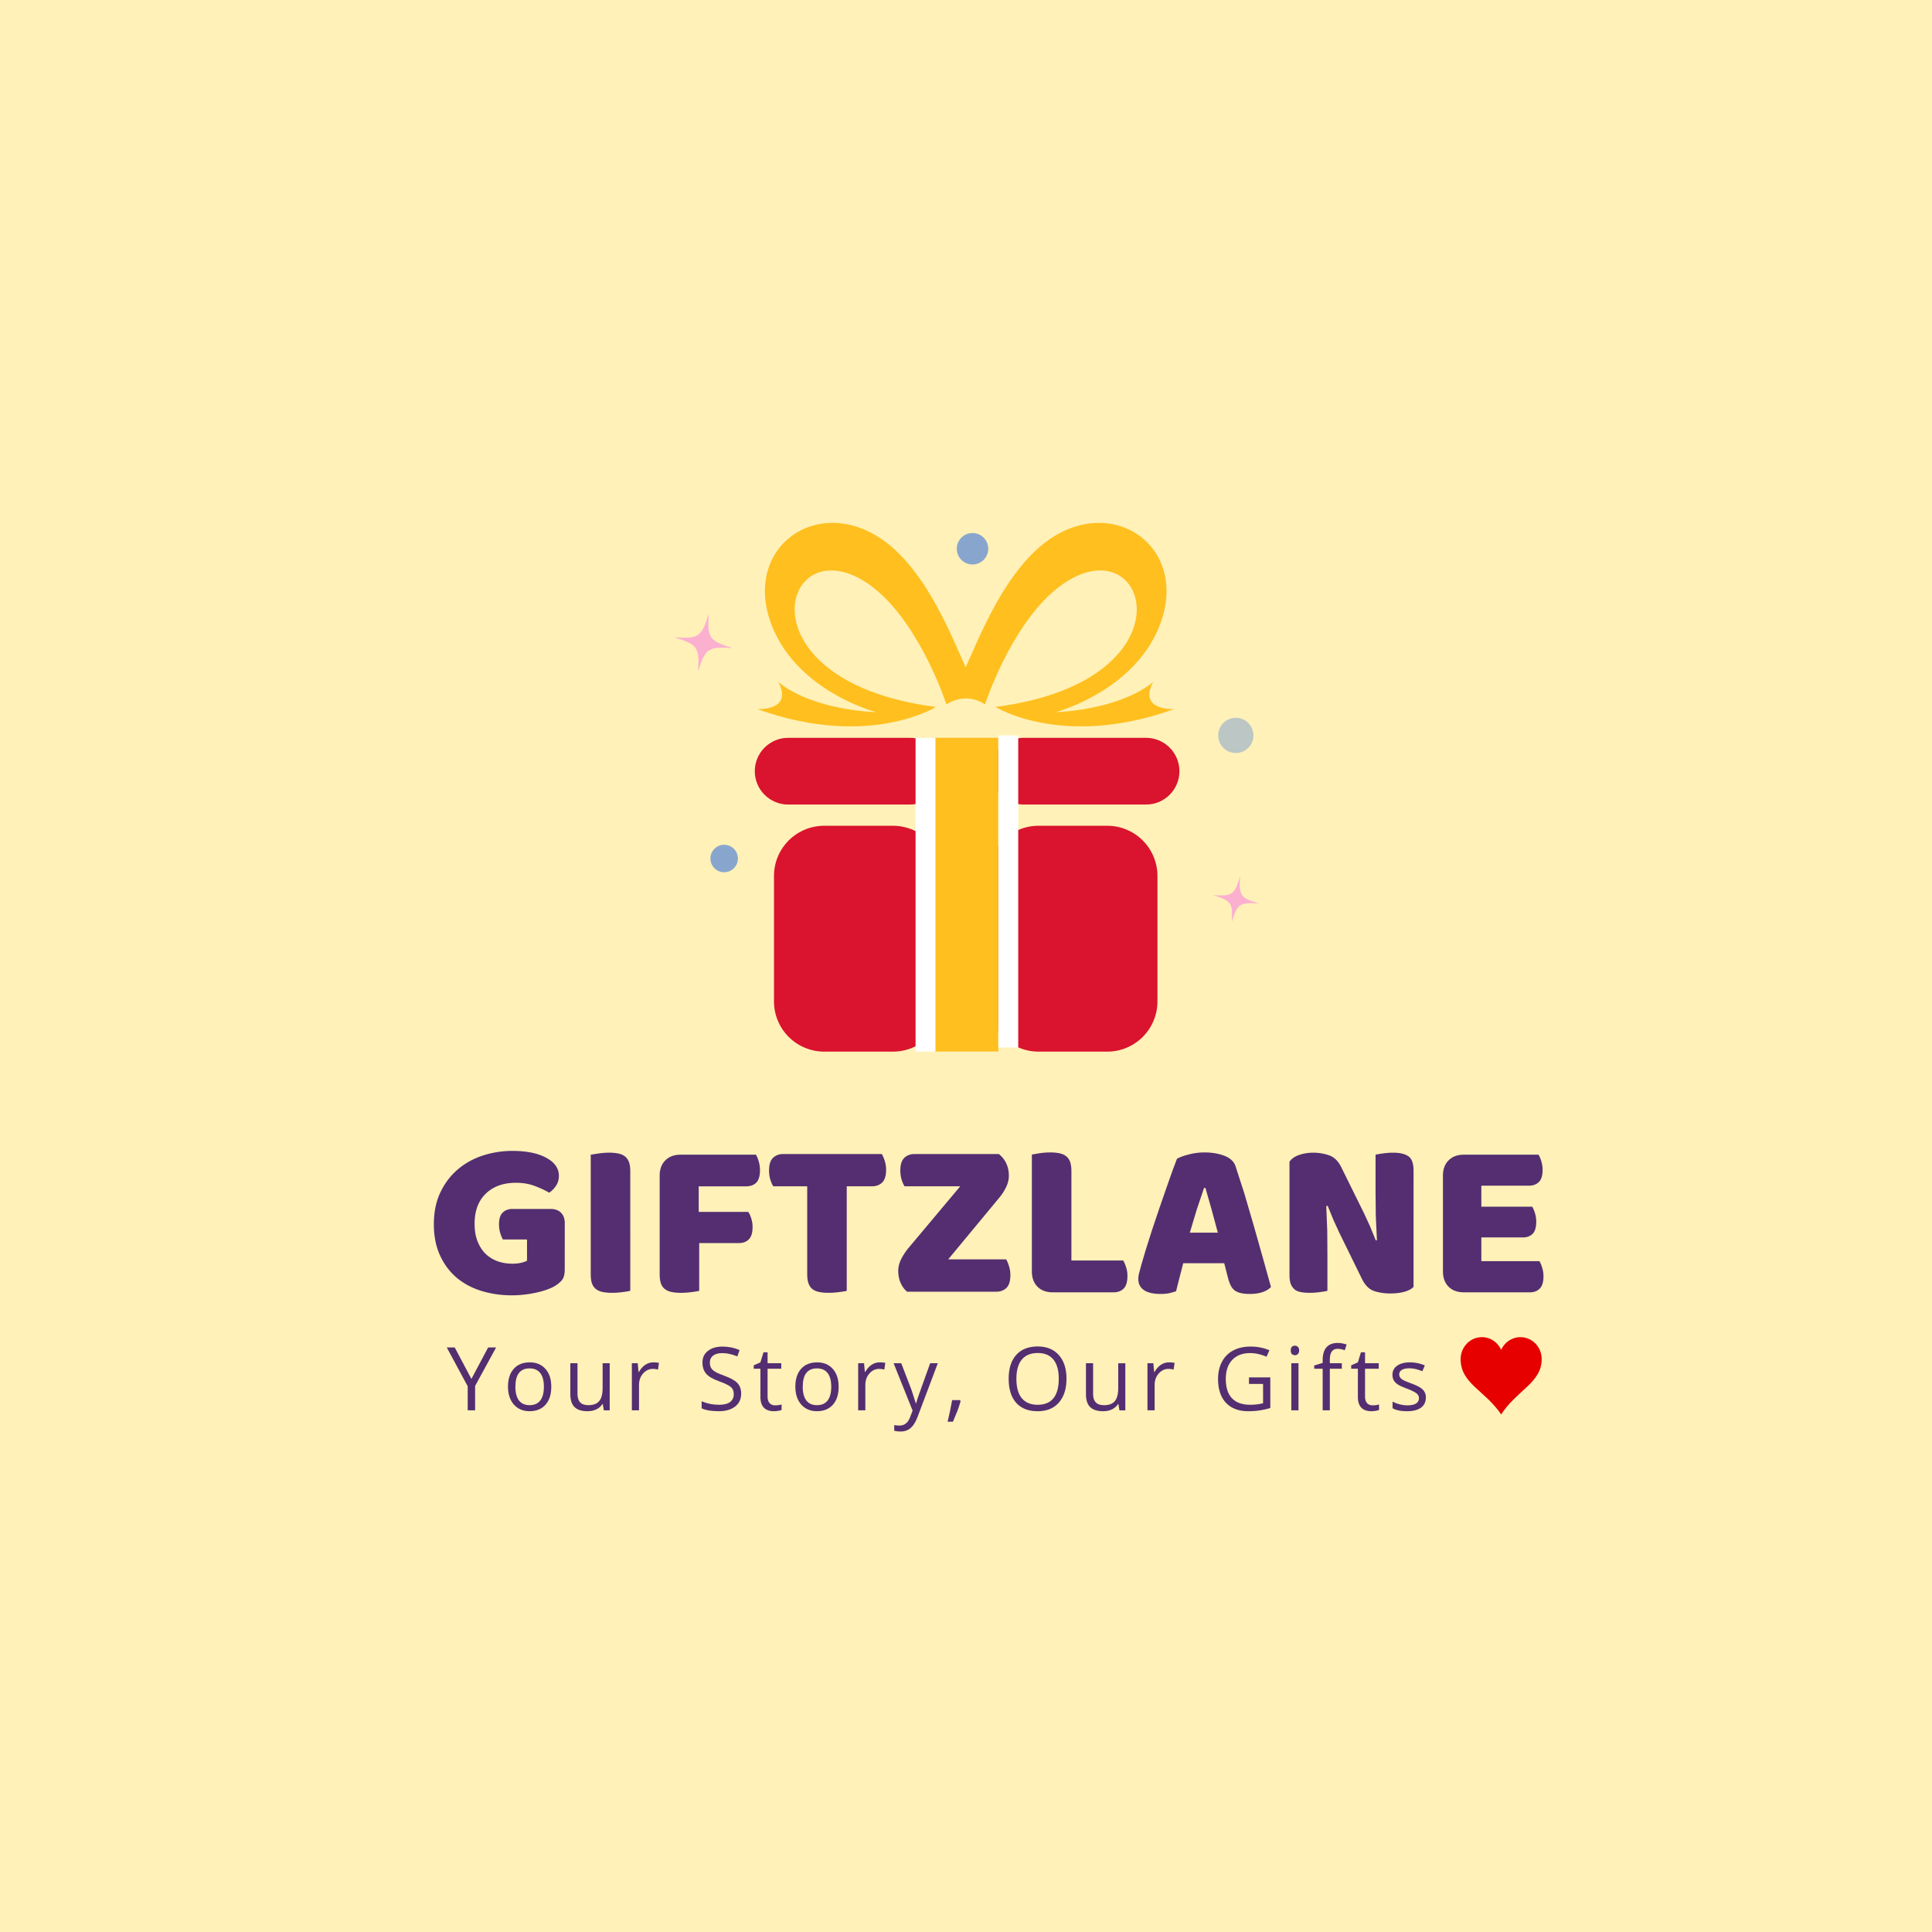
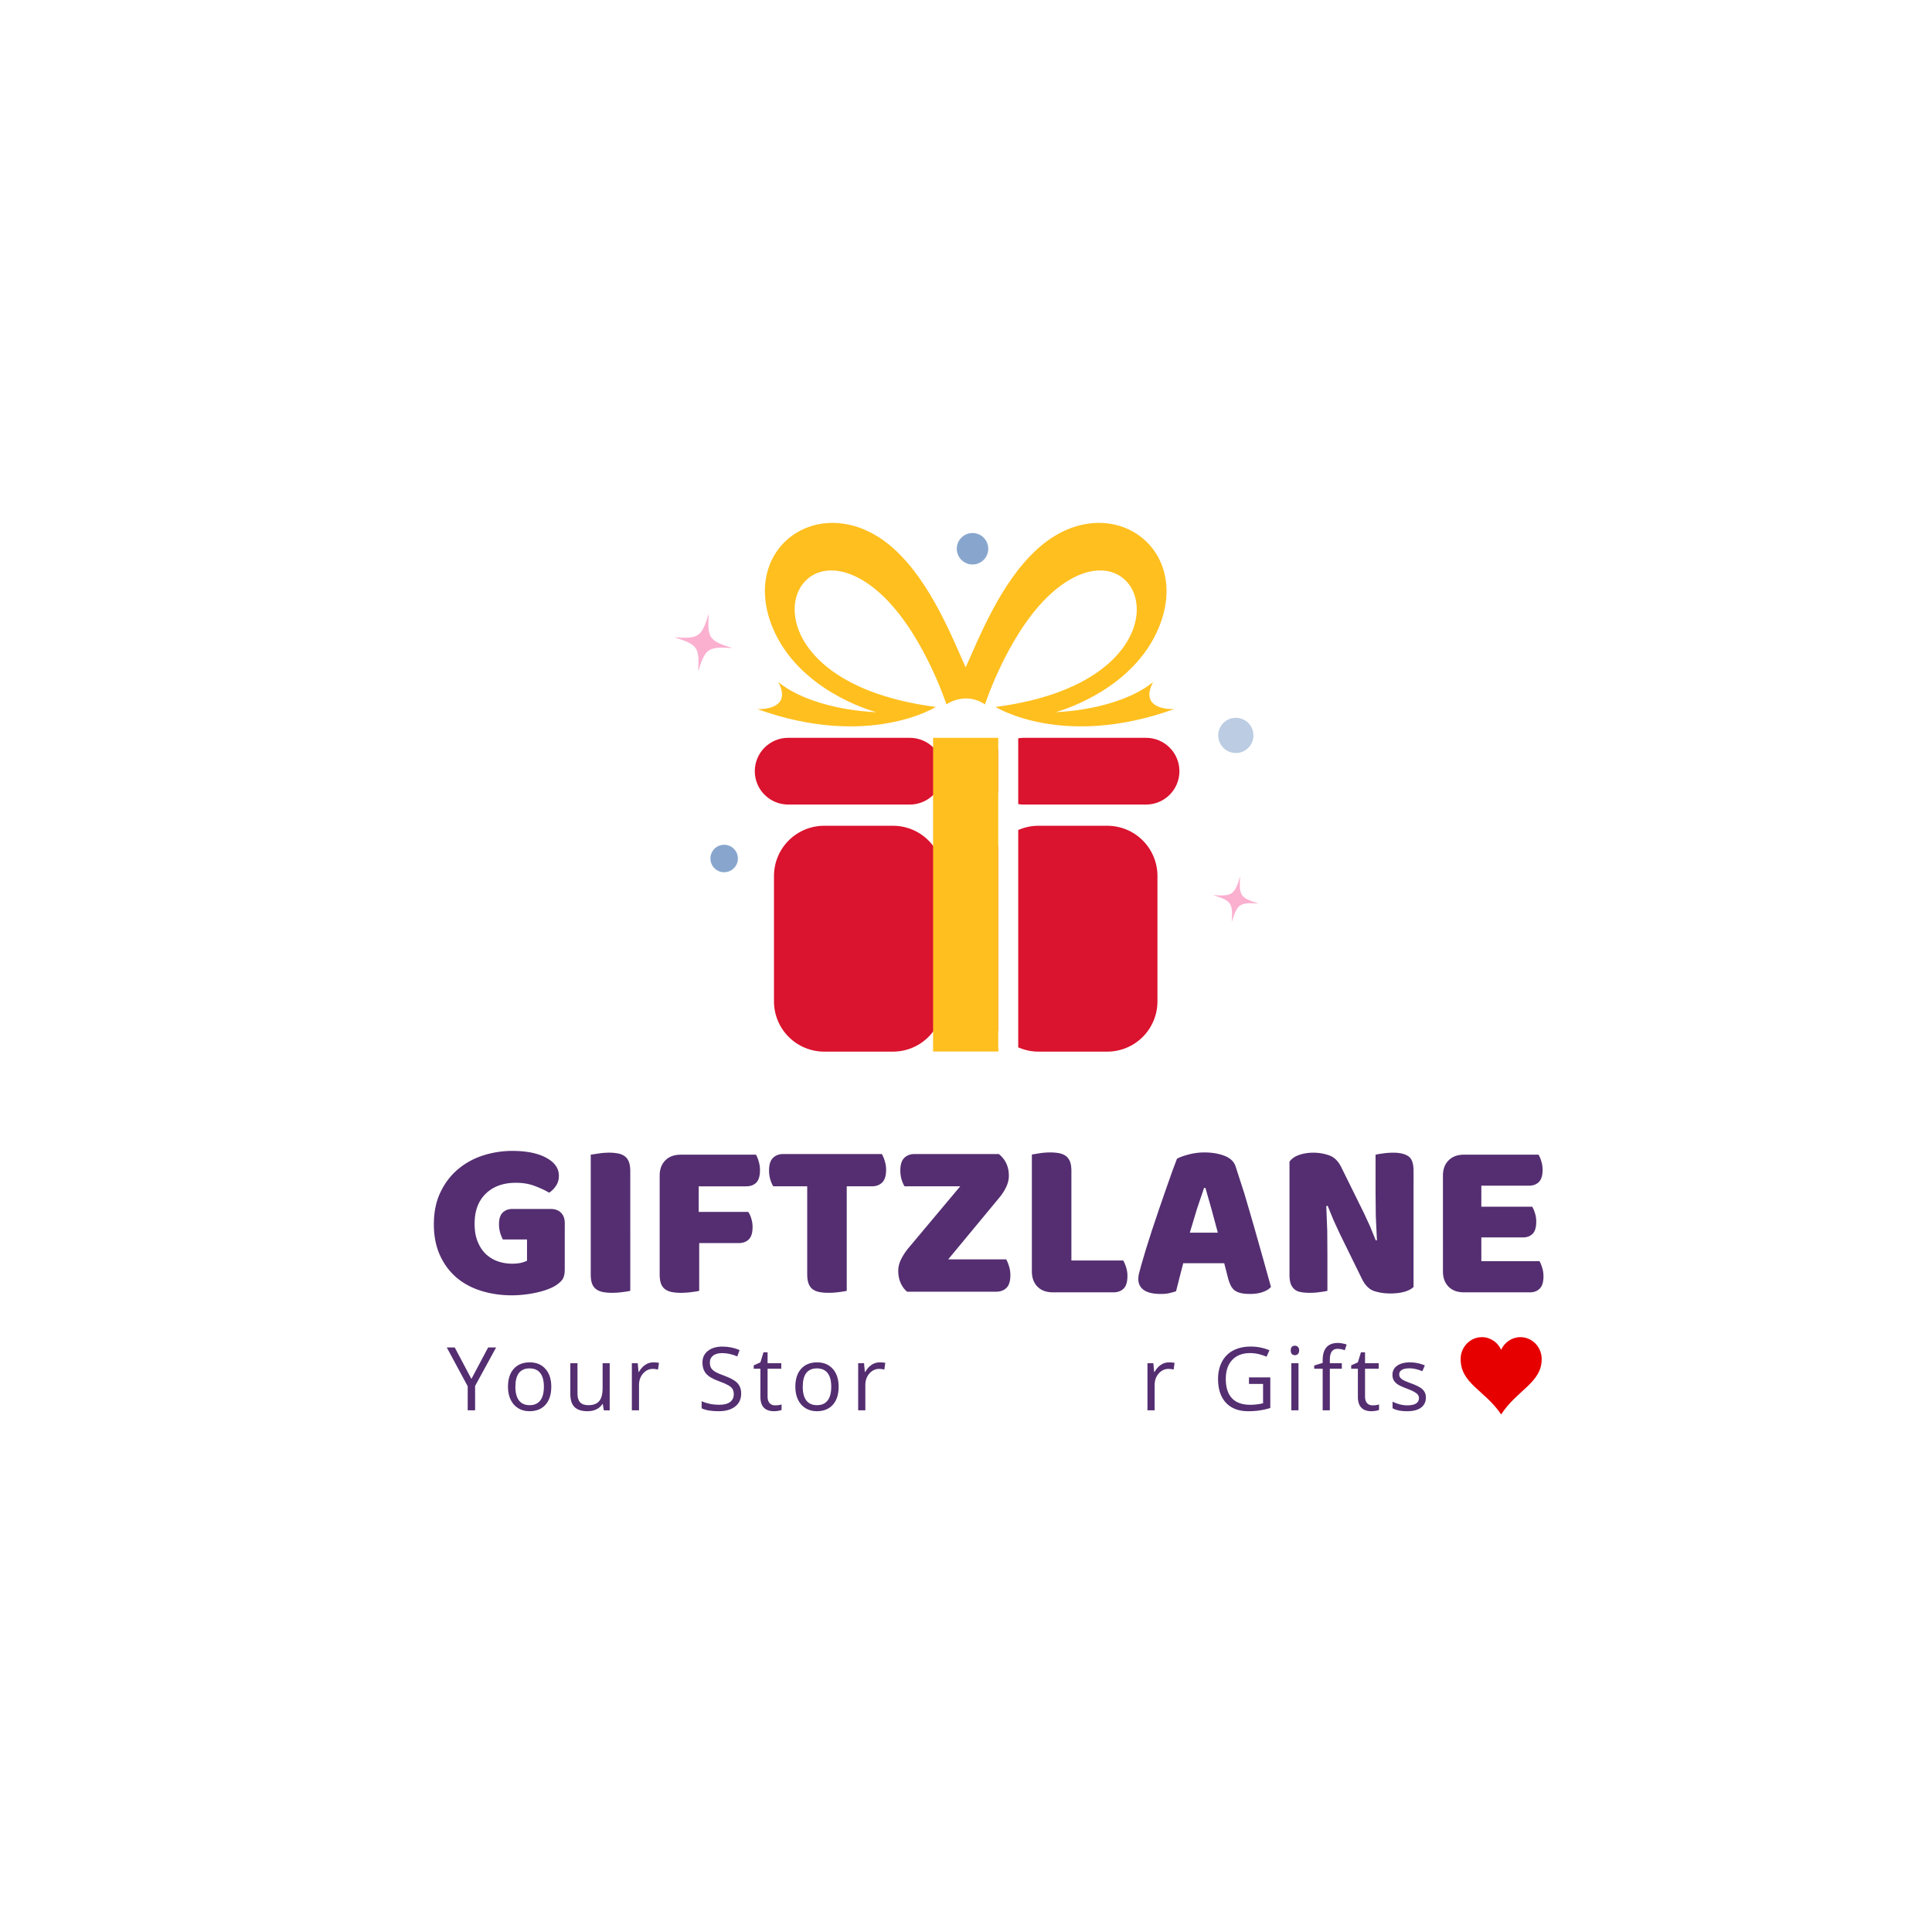
<svg xmlns="http://www.w3.org/2000/svg" width="500" zoomAndPan="magnify" viewBox="0 0 375 375" height="500" preserveAspectRatio="xMidYMid meet">
  <style>.B{clip-rule:nonzero}.C{fill:#da132e}</style>
  <defs>
    <filter x="0%" y="0%" width="100%" height="100%" id="A">
      <feColorMatrix values="0 0 0 0 1 0 0 0 0 1 0 0 0 0 1 0 0 0 1 0" color-interpolation-filters="sRGB" />
    </filter>
    <clipPath id="B">
      <path d="M146.504 143.211h36.578v12.953h-36.578zm0 0" class="B" />
    </clipPath>
    <clipPath id="C">
      <path d="M152.98 143.211h23.613c1.719 0 3.367.684 4.578 1.898a6.48 6.48 0 0 1 1.898 4.578c0 1.719-.684 3.367-1.898 4.578s-2.859 1.898-4.578 1.898H152.98a6.48 6.48 0 0 1-4.578-1.898c-1.215-1.211-1.898-2.859-1.898-4.578a6.48 6.48 0 0 1 6.477-6.477zm0 0" class="B" />
    </clipPath>
    <clipPath id="D">
      <path d="M192.207 143.211h36.727v12.953h-36.727zm0 0" class="B" />
    </clipPath>
    <clipPath id="E">
      <path d="M198.68 143.211h23.77c1.719 0 3.367.684 4.578 1.898a6.48 6.48 0 0 1 1.898 4.578c0 1.719-.684 3.367-1.898 4.578s-2.859 1.898-4.578 1.898h-23.77a6.48 6.48 0 0 1-4.578-1.898 6.46 6.46 0 0 1-1.895-4.578c0-1.715.68-3.363 1.895-4.578a6.48 6.48 0 0 1 4.578-1.898zm0 0" class="B" />
    </clipPath>
    <clipPath id="F">
      <path d="M150.23 160.281h32.84v43.875h-32.84zm0 0" class="B" />
    </clipPath>
    <clipPath id="G">
      <path d="M159.98 160.281h13.34a9.74 9.74 0 0 1 9.75 9.75v24.34a9.75 9.75 0 0 1-9.75 9.75h-13.34a9.75 9.75 0 0 1-9.75-9.75v-24.34a9.74 9.74 0 0 1 9.75-9.75zm0 0" class="B" />
    </clipPath>
    <clipPath id="H">
      <path d="M191.82 160.281h32.84v43.875h-32.84zm0 0" class="B" />
    </clipPath>
    <clipPath id="I">
      <path d="M201.57 160.281h13.34a9.74 9.74 0 0 1 9.75 9.75v24.34a9.75 9.75 0 0 1-9.75 9.75h-13.34a9.75 9.75 0 0 1-9.75-9.75v-24.34a9.74 9.74 0 0 1 9.75-9.75zm0 0" class="B" />
    </clipPath>
    <clipPath id="J">
      <path d="M181.113 143.211h12.664v60.91h-12.664zm0 0" class="B" />
    </clipPath>
    <clipPath id="K">
-       <path d="M177.711 143.211h3.859v60.91h-3.859zm0 0" class="B" />
-     </clipPath>
+       </clipPath>
    <clipPath id="L">
      <path d="M193.777 142.742h3.859v60.578h-3.859zm0 0" class="B" />
    </clipPath>
    <clipPath id="M">
      <path d="M130 119h13v12h-13zm0 0" class="B" />
    </clipPath>
    <clipPath id="N">
      <path d="M131.926 118.059l11.063 2.039-2.035 11.063-11.066-2.035zm0 0" class="B" />
    </clipPath>
    <clipPath id="O">
      <path d="M131.926 118.059l11.063 2.039-2.035 11.063-11.066-2.035zm0 0" class="B" />
    </clipPath>
    <clipPath id="P">
      <path d="M235 170h10v9h-10zm0 0" class="B" />
    </clipPath>
    <clipPath id="Q">
      <path d="M236.27 169.305l8.852 1.629-1.629 8.852-8.852-1.629zm0 0" class="B" />
    </clipPath>
    <clipPath id="R">
      <path d="M236.27 169.305l8.852 1.629-1.629 8.852-8.852-1.629zm0 0" class="B" />
    </clipPath>
    <clipPath id="S">
      <path d="M137.891 163.969h5.336v5.336h-5.336zm0 0" class="B" />
    </clipPath>
    <clipPath id="T">
      <path d="M140.559 163.969c-1.473 0-2.668 1.191-2.668 2.668a2.67 2.67 0 0 0 2.668 2.668 2.67 2.67 0 0 0 2.668-2.668c0-1.477-1.195-2.668-2.668-2.668zm0 0" class="B" />
    </clipPath>
    <clipPath id="U">
      <path d="M185.711 103.457h6.109v6.109h-6.109zm0 0" class="B" />
    </clipPath>
    <clipPath id="V">
      <path d="M188.766 103.457a3.06 3.06 0 0 0-3.055 3.055c0 1.688 1.367 3.055 3.055 3.055s3.055-1.367 3.055-3.055a3.06 3.06 0 0 0-3.055-3.055zm0 0" class="B" />
    </clipPath>
    <mask id="W">
      <g filter="url(#A)">
        <path fill="#000" fill-opacity=".58" d="M-37.5-37.5h450v450h-450z" />
      </g>
    </mask>
    <clipPath id="X">
      <path d="M.457.328h6.832V7.16H.457zm0 0" class="B" />
    </clipPath>
    <clipPath id="Y">
      <path d="M3.875.328C1.988.328.457 1.855.457 3.742A3.42 3.42 0 0 0 3.875 7.16c1.887 0 3.414-1.531 3.414-3.418S5.762.328 3.875.328zm0 0" class="B" />
    </clipPath>
    <clipPath id="Z">
      <path d="M0 0h8v8H0z" />
    </clipPath>
    <clipPath id="a">
      <path d="M283.5 259.539h15.75v15H283.5zm0 0" class="B" />
    </clipPath>
    <path id="b" d="M150.23 160.281h32.84v43.875h-32.84zm0 0" />
    <path id="c" d="M107.004 269.166c0 1.492-.375 2.656-1.125 3.5-.75.836-1.789 1.25-3.109 1.25-.824 0-1.555-.191-2.187-.578-.625-.383-1.117-.937-1.469-1.656-.344-.719-.516-1.555-.516-2.516 0-1.488.375-2.648 1.125-3.484s1.785-1.25 3.109-1.25c1.281 0 2.297.43 3.047 1.281.75.844 1.125 1.996 1.125 3.453zm-6.969 0c0 1.168.234 2.059.703 2.672.469.605 1.156.906 2.063.906s1.594-.301 2.063-.906c.469-.613.703-1.504.703-2.672s-.234-2.051-.703-2.656-1.164-.906-2.078-.906c-.906 0-1.594.297-2.062.891-.461.594-.687 1.484-.687 2.672zm0 0" />
    <path id="d" d="M126.813 264.432c.406 0 .77.031 1.094.094l-.187 1.297c-.387-.082-.719-.125-1-.125-.742 0-1.375.305-1.906.906-.523.594-.781 1.34-.781 2.234v4.906h-1.391v-9.141h1.141l.156 1.688h.078c.332-.594.738-1.051 1.219-1.375s1.004-.484 1.578-.484zm0 0" />
    <path id="e" d="M150.455 272.775a4.98 4.98 0 0 0 .703-.047c.227-.039.41-.082.547-.125v1.063c-.148.074-.367.129-.656.172a4.72 4.72 0 0 1-.797.078c-1.773 0-2.656-.93-2.656-2.797v-5.453h-1.297v-.656l1.297-.578.594-1.953h.797v2.125h2.656v1.063h-2.656v5.391c0 .555.129.98.391 1.281.258.293.617.438 1.078.438zm0 0" />
  </defs>
  <path fill="#fff" d="M-37.5-37.5h450v450h-450z" />
-   <path fill="#fff1b8" d="M-37.5-37.5h450v450h-450z" />
  <path d="M109.618 246.373c0 .906-.164 1.578-.484 2.016s-.836.867-1.531 1.281c-.406.23-.918.453-1.531.672s-1.293.406-2.031.563a20.43 20.43 0 0 1-2.297.375 20.6 20.6 0 0 1-2.391.141c-2.105 0-4.078-.289-5.922-.859s-3.449-1.43-4.812-2.578c-1.355-1.156-2.43-2.598-3.219-4.328s-1.187-3.734-1.187-6.016c0-2.395.43-4.484 1.297-6.266.863-1.789 2.004-3.273 3.422-4.453 1.414-1.187 3.035-2.07 4.859-2.656a18.58 18.58 0 0 1 5.656-.875c2.77 0 4.969.449 6.594 1.344 1.625.887 2.438 2.043 2.438 3.469 0 .773-.195 1.434-.578 1.984-.375.555-.812.992-1.312 1.313-.73-.437-1.641-.863-2.734-1.281-1.094-.426-2.328-.641-3.703-.641-2.461 0-4.414.703-5.859 2.109-1.449 1.398-2.172 3.34-2.172 5.828 0 1.344.195 2.508.594 3.484s.926 1.789 1.594 2.422a6.72 6.72 0 0 0 2.328 1.406c.875.305 1.813.453 2.813.453.633 0 1.203-.055 1.703-.172.5-.125.879-.258 1.141-.406v-4.125h-4.687c-.18-.32-.352-.742-.516-1.266a5.88 5.88 0 0 1-.234-1.672c0-1.051.238-1.812.719-2.281.488-.469 1.113-.703 1.875-.703h7.406c.875 0 1.551.246 2.031.734.488.48.734 1.156.734 2.031zm12.718 4.172c-.324.086-.828.168-1.516.25a15.15 15.15 0 0 1-2.047.141 9.12 9.12 0 0 1-1.766-.156c-.508-.101-.945-.285-1.297-.547s-.621-.625-.797-1.094c-.168-.469-.25-1.082-.25-1.844v-23.172l1.516-.234c.707-.102 1.383-.156 2.031-.156a9.21 9.21 0 0 1 1.781.156c.508.105.938.289 1.281.547.352.262.617.625.797 1.094s.266 1.086.266 1.844zm24.395-26.422c.195.324.375.758.531 1.297.164.543.25 1.105.25 1.688 0 1.148-.242 1.961-.719 2.438s-1.133.719-1.953.719h-9.219v4.969h9.609c.238.324.438.75.594 1.281a5.5 5.5 0 0 1 .25 1.656c0 1.117-.246 1.914-.734 2.391-.48.48-1.133.719-1.953.719h-7.672v9.266c-.324.086-.828.168-1.516.25a15.15 15.15 0 0 1-2.047.141 9.12 9.12 0 0 1-1.766-.156c-.508-.101-.945-.285-1.297-.547s-.621-.625-.797-1.094c-.168-.469-.25-1.082-.25-1.844v-19.094c0-1.25.363-2.238 1.094-2.969.727-.738 1.723-1.109 2.984-1.109zm3.369 6.141c-.211-.312-.402-.742-.578-1.297a6.12 6.12 0 0 1-.25-1.766c0-1.145.254-1.961.766-2.453.508-.5 1.172-.75 1.984-.75h19.141c.195.324.383.766.563 1.328.176.555.266 1.133.266 1.734 0 1.148-.258 1.969-.766 2.469-.512.492-1.18.734-2 .734h-4.875v20.281c-.312.086-.812.168-1.5.25a15.15 15.15 0 0 1-2.047.141c-.68 0-1.273-.055-1.781-.156s-.945-.285-1.297-.547c-.344-.258-.605-.625-.781-1.094s-.266-1.082-.266-1.844v-17.031zm36.279 0h-10.797c-.211-.312-.402-.742-.578-1.297a6.12 6.12 0 0 1-.25-1.766c0-1.145.254-1.961.766-2.453.508-.5 1.176-.75 2-.75h16.359c1.289 1.055 1.938 2.453 1.938 4.203 0 .742-.172 1.469-.516 2.188-.336.711-.766 1.387-1.297 2.031l-9.953 12.016h11.234c.207.324.395.766.563 1.328a5.75 5.75 0 0 1 .266 1.75c0 1.148-.258 1.969-.766 2.469-.512.492-1.18.734-2 .734h-17.281c-.5-.406-.914-.957-1.234-1.656-.324-.707-.484-1.516-.484-2.422 0-.727.188-1.473.563-2.234.383-.758.844-1.461 1.375-2.109zm17.985 20.578c-1.262 0-2.258-.363-2.984-1.094s-1.094-1.723-1.094-2.984v-22.672l1.516-.25c.707-.102 1.383-.156 2.031-.156a9.21 9.21 0 0 1 1.781.156c.508.105.938.289 1.281.547.352.262.617.625.797 1.094s.266 1.086.266 1.844v17.328h10.047c.207.324.395.758.563 1.297a5.44 5.44 0 0 1 .266 1.688c0 1.18-.25 2.008-.75 2.484-.492.48-1.148.719-1.969.719zm24.08-25.922c.488-.289 1.238-.566 2.25-.828a11.82 11.82 0 0 1 3.063-.406c1.457 0 2.75.215 3.875.641s1.848 1.094 2.172 2l1.719 5.313 1.828 6.25 1.797 6.359 1.547 5.547c-.355.406-.887.734-1.594.984-.699.25-1.527.375-2.484.375-.711 0-1.305-.059-1.781-.172s-.875-.285-1.187-.516c-.305-.238-.555-.547-.75-.922a8.33 8.33 0 0 1-.5-1.328l-.781-3.031h-7.953l-.703 2.719-.687 2.719a12.87 12.87 0 0 1-1.312.375c-.449.102-.996.156-1.641.156-1.492 0-2.594-.258-3.312-.766-.711-.508-1.062-1.219-1.062-2.125a4.44 4.44 0 0 1 .172-1.234l.391-1.453.859-2.922 1.203-3.797 1.406-4.187 1.406-4.062 1.203-3.406.859-2.281zm5.266 5.656l-1.391 4.109-1.375 4.578h5.438l-1.25-4.625-1.156-4.062zm40.658 19.219c-.406.406-1 .719-1.781.938-.773.219-1.699.328-2.781.328s-2.109-.156-3.078-.469c-.961-.32-1.746-1.098-2.359-2.328l-4.344-8.859-1.187-2.578-1.141-2.781-.266.047.188 4.828.031 4.828v6.797c-.324.086-.812.168-1.469.25a13.81 13.81 0 0 1-1.953.141c-.648 0-1.219-.047-1.719-.141-.492-.082-.898-.254-1.219-.516s-.574-.613-.75-1.062c-.168-.457-.25-1.055-.25-1.797v-21.937c.406-.582 1.031-1.02 1.875-1.312.852-.289 1.758-.437 2.719-.437a9.28 9.28 0 0 1 3.094.516c.977.336 1.766 1.102 2.359 2.297l4.375 8.859 1.188 2.563 1.141 2.797.219-.047-.219-4.734-.047-4.75v-7.109c.32-.082.813-.164 1.469-.25.664-.094 1.316-.141 1.953-.141 1.289 0 2.27.23 2.938.688.676.449 1.016 1.391 1.016 2.828zm5.705-21.594c0-1.25.363-2.238 1.094-2.969.727-.738 1.723-1.109 2.984-1.109h14.469c.207.324.391.75.547 1.281a5.5 5.5 0 0 1 .25 1.656c0 1.117-.246 1.906-.734 2.375-.48.469-1.117.703-1.906.703h-9.25v4.078h9.875c.195.324.375.742.531 1.25a5.39 5.39 0 0 1 .25 1.656c0 1.105-.234 1.891-.703 2.359s-1.094.703-1.875.703h-8.078v4.609h11.281c.195.324.375.75.531 1.281a5.5 5.5 0 0 1 .25 1.656c0 1.117-.246 1.914-.734 2.391-.48.48-1.109.719-1.891.719h-12.812c-1.262 0-2.258-.363-2.984-1.094s-1.094-1.723-1.094-2.984zm0 0" fill="#542e71" />
  <g clip-path="url(#B)" class="C">
    <g clip-path="url(#C)">
      <path d="M146.504 143.211h36.578v12.953h-36.578zm0 0" />
    </g>
  </g>
  <g clip-path="url(#D)" class="C">
    <g clip-path="url(#E)">
      <path d="M192.207 143.211h36.727v12.953h-36.727zm0 0" />
    </g>
  </g>
  <g clip-path="url(#F)" class="C">
    <g clip-path="url(#G)">
      <use href="#b" />
    </g>
  </g>
  <g clip-path="url(#H)" class="C">
    <g clip-path="url(#I)">
      <path d="M191.82 160.281h32.84v43.875h-32.84zm0 0" />
    </g>
  </g>
  <path fill="#ffbf1f" d="M147.008 137.641s7.008.367 4.066-5.25c4.094 3.391 11.539 5.504 19.039 5.852-1.137-.309-15.105-4.32-20.121-16.367-6.762-16.227 10.344-27.434 23.672-15.207 6.988 6.414 11.102 16.938 13.77 22.855 2.672-5.875 6.789-16.43 13.793-22.855 13.324-12.227 30.43-1.02 23.672 15.207-4.852 11.645-18.074 15.813-19.977 16.359 7.453-.367 14.824-2.473 18.891-5.844-2.937 5.617 4.07 5.25 4.07 5.25-21.613 7.766-34.617-.41-34.648-.422 39.863-5.145 29.309-37.141 11.75-22.852-8.883 7.227-13.797 22.355-13.797 22.355-3.898-2.598-7.488 0-7.488 0s-4.914-15.129-13.797-22.355c-17.555-14.289-28.113 17.707 11.75 22.852-.027.012-13.031 8.188-34.645.422zm0 0" fill-rule="evenodd" />
  <g clip-path="url(#J)">
    <path fill="#ffbf1f" d="M181.113 143.211h12.664v60.891h-12.664zm0 0" />
  </g>
  <g clip-path="url(#K)">
    <path fill="#fff" d="M177.711 143.211h3.859v60.906h-3.859zm0 0" />
  </g>
  <g clip-path="url(#L)">
    <path fill="#fff" d="M193.777 142.742h3.859v60.574h-3.859zm0 0" />
  </g>
  <g clip-path="url(#M)">
    <g clip-path="url(#N)">
      <g clip-path="url(#O)">
        <path fill="#fbb0d0" d="M137.574 119.102c-1.41 4.547-1.937 4.91-6.687 4.605.008.004.016.008.027.008 4.523 1.402 4.883 1.938 4.578 6.68 1.406-4.551 1.938-4.914 6.688-4.605-4.551-1.41-4.914-1.937-4.605-6.687zm0 0" />
      </g>
    </g>
  </g>
  <g clip-path="url(#P)">
    <g clip-path="url(#Q)">
      <g clip-path="url(#R)">
        <path fill="#fbb0d0" d="M240.707 170.121c-1.105 3.574-1.52 3.863-5.254 3.621.008.004.016.004.023.008 3.551 1.098 3.836 1.52 3.598 5.246 1.105-3.574 1.52-3.859 5.254-3.621-3.574-1.105-3.859-1.52-3.621-5.254zm0 0" />
      </g>
    </g>
  </g>
  <g clip-path="url(#S)">
    <g clip-path="url(#T)">
      <path fill="#88a6cd" d="M137.891 163.969h5.336v5.336h-5.336zm0 0" />
    </g>
  </g>
  <g clip-path="url(#U)">
    <g clip-path="url(#V)">
      <path fill="#88a6cd" d="M185.711 103.457h6.109v6.109h-6.109zm0 0" />
    </g>
  </g>
  <g mask="url(#W)">
    <g transform="translate(236 139)">
      <g clip-path="url(#Z)">
        <g clip-path="url(#X)">
          <g clip-path="url(#Y)">
            <path fill="#89a7ce" d="M.457.328h6.832V7.16H.457zm0 0" />
          </g>
        </g>
      </g>
    </g>
  </g>
  <g clip-path="url(#a)">
    <path fill="#e60000" d="M287.637 259.539c-2.277 0-4.129 1.906-4.129 4.254 0 4.773 4.68 6.027 7.867 10.746 3.012-4.691 7.867-6.125 7.867-10.746 0-2.348-1.852-4.254-4.133-4.254-1.652 0-3.074 1.004-3.734 2.453-.66-1.449-2.082-2.453-3.738-2.453zm0 0" />
  </g>
  <g fill="#542e71">
    <path d="M91.498 267.65l3.25-6.109h1.547l-4.078 7.469v4.734H90.78v-4.672l-4.062-7.531h1.547zm0 0" />
    <use href="#c" />
    <path d="M112.091 264.603v5.922c0 .75.172 1.309.516 1.672s.875.547 1.594.547c.957 0 1.656-.258 2.094-.781.445-.52.672-1.375.672-2.562v-4.797h1.375v9.141H117.2l-.203-1.234h-.062c-.293.461-.687.809-1.187 1.047s-1.074.359-1.719.359c-1.117 0-1.949-.266-2.5-.797s-.828-1.375-.828-2.531v-5.984zm0 0" />
    <use href="#d" />
    <path d="M143.86 270.494c0 1.074-.391 1.914-1.172 2.516s-1.84.906-3.172.906c-1.449 0-2.559-.187-3.328-.562v-1.375c.5.219 1.039.391 1.625.516.594.117 1.18.172 1.766.172.938 0 1.645-.176 2.125-.531.477-.363.719-.863.719-1.5 0-.426-.086-.773-.25-1.047s-.453-.516-.859-.734c-.398-.227-1-.488-1.812-.781-1.137-.406-1.949-.883-2.437-1.437-.48-.562-.719-1.289-.719-2.187 0-.937.348-1.68 1.047-2.234.707-.562 1.645-.844 2.813-.844 1.219 0 2.332.227 3.344.672l-.437 1.234c-1.012-.426-1.992-.641-2.937-.641-.75 0-1.34.164-1.766.484-.418.324-.625.773-.625 1.344 0 .43.078.777.234 1.047.156.262.414.508.781.734.375.23.941.48 1.703.75 1.281.461 2.16.949 2.641 1.469s.719 1.199.719 2.031zm0 0" />
    <use href="#e" />
    <use href="#c" x="55.776" />
    <use href="#d" x="43.929" />
-     <path d="M173.448 264.603h1.484l2 5.203.828 2.578h.063c.07-.281.223-.766.453-1.453l2.266-6.328h1.484l-3.922 10.406c-.398 1.031-.855 1.758-1.375 2.188-.523.438-1.156.656-1.906.656-.43 0-.844-.047-1.25-.141v-1.109a4.99 4.99 0 0 0 1.016.094c.957 0 1.641-.531 2.047-1.594l.5-1.312zm12.875 7.157l.125.188a20.92 20.92 0 0 1-.625 1.938l-.859 2.063h-1.031l.484-2.156.391-2.031zm20.679-4.141c0 1.961-.496 3.5-1.484 4.625-.98 1.117-2.352 1.672-4.109 1.672-1.805 0-3.195-.547-4.172-1.641-.969-1.102-1.453-2.66-1.453-4.672 0-1.977.488-3.516 1.469-4.609s2.367-1.641 4.172-1.641c1.75 0 3.113.559 4.094 1.672.988 1.105 1.484 2.637 1.484 4.594zm-9.719 0c0 1.656.348 2.914 1.047 3.766.707.855 1.734 1.281 3.078 1.281 1.352 0 2.375-.422 3.063-1.266.688-.852 1.031-2.113 1.031-3.781 0-1.633-.344-2.875-1.031-3.719-.687-.852-1.703-1.281-3.047-1.281-1.355 0-2.387.43-3.094 1.281-.699.855-1.047 2.094-1.047 3.719zm14.889-3.016v5.922c0 .75.172 1.309.516 1.672s.875.547 1.594.547c.957 0 1.656-.258 2.094-.781.445-.52.672-1.375.672-2.562v-4.797h1.375v9.141h-1.141l-.203-1.234h-.062a2.8 2.8 0 0 1-1.187 1.047c-.5.238-1.074.359-1.719.359-1.117 0-1.949-.266-2.5-.797s-.828-1.375-.828-2.531v-5.984zm0 0" />
    <use href="#d" x="100.081" />
    <path d="M242.424 267.353h4.141v5.938a13.75 13.75 0 0 1-1.969.453c-.668.113-1.437.172-2.312.172-1.855 0-3.297-.547-4.328-1.641-1.023-1.102-1.531-2.645-1.531-4.625 0-1.27.254-2.383.766-3.344a5.14 5.14 0 0 1 2.188-2.187c.957-.5 2.082-.75 3.375-.75 1.301 0 2.516.242 3.641.719l-.562 1.25c-1.094-.469-2.152-.703-3.172-.703-1.492 0-2.652.445-3.484 1.328s-1.25 2.117-1.25 3.688c0 1.648.398 2.898 1.203 3.75.801.844 1.984 1.266 3.547 1.266.844 0 1.672-.098 2.484-.297v-3.75h-2.734zm9.613 6.391h-1.391v-9.141h1.391zm-1.5-11.625c0-.32.07-.555.219-.703.156-.145.352-.219.594-.219a.77.77 0 0 1 .563.234c.164.148.25.375.25.688s-.086.547-.25.703c-.156.148-.344.219-.562.219a.82.82 0 0 1-.594-.219c-.148-.156-.219-.391-.219-.703zm9.911 3.547h-2.328v8.078h-1.391v-8.078h-1.641v-.625l1.641-.5v-.5c0-2.25.984-3.375 2.953-3.375.477 0 1.047.102 1.703.297l-.359 1.109c-.543-.176-1-.266-1.375-.266-.523 0-.906.18-1.156.531-.25.344-.375.902-.375 1.672v.594h2.328zm0 0" />
    <use href="#e" x="115.967" />
    <path d="M276.763 271.244c0 .855-.32 1.516-.953 1.984-.637.461-1.527.688-2.672.688-1.219 0-2.168-.191-2.844-.578v-1.281a7.37 7.37 0 0 0 1.406.531c.508.125 1 .188 1.469.188.719 0 1.27-.113 1.656-.344.395-.238.594-.594.594-1.062 0-.352-.156-.656-.469-.906-.305-.258-.902-.562-1.797-.906-.855-.32-1.465-.598-1.828-.828-.355-.238-.621-.508-.797-.812-.168-.301-.25-.66-.25-1.078a2.03 2.03 0 0 1 .906-1.75c.602-.437 1.438-.656 2.5-.656a7.36 7.36 0 0 1 2.875.594l-.484 1.125c-.918-.375-1.75-.562-2.5-.562-.656 0-1.152.105-1.484.313s-.5.492-.5.844a1.08 1.08 0 0 0 .188.641c.125.168.32.328.594.484.281.156.816.383 1.609.672 1.082.398 1.816.797 2.203 1.203.383.398.578.898.578 1.5zm0 0" />
  </g>
</svg>